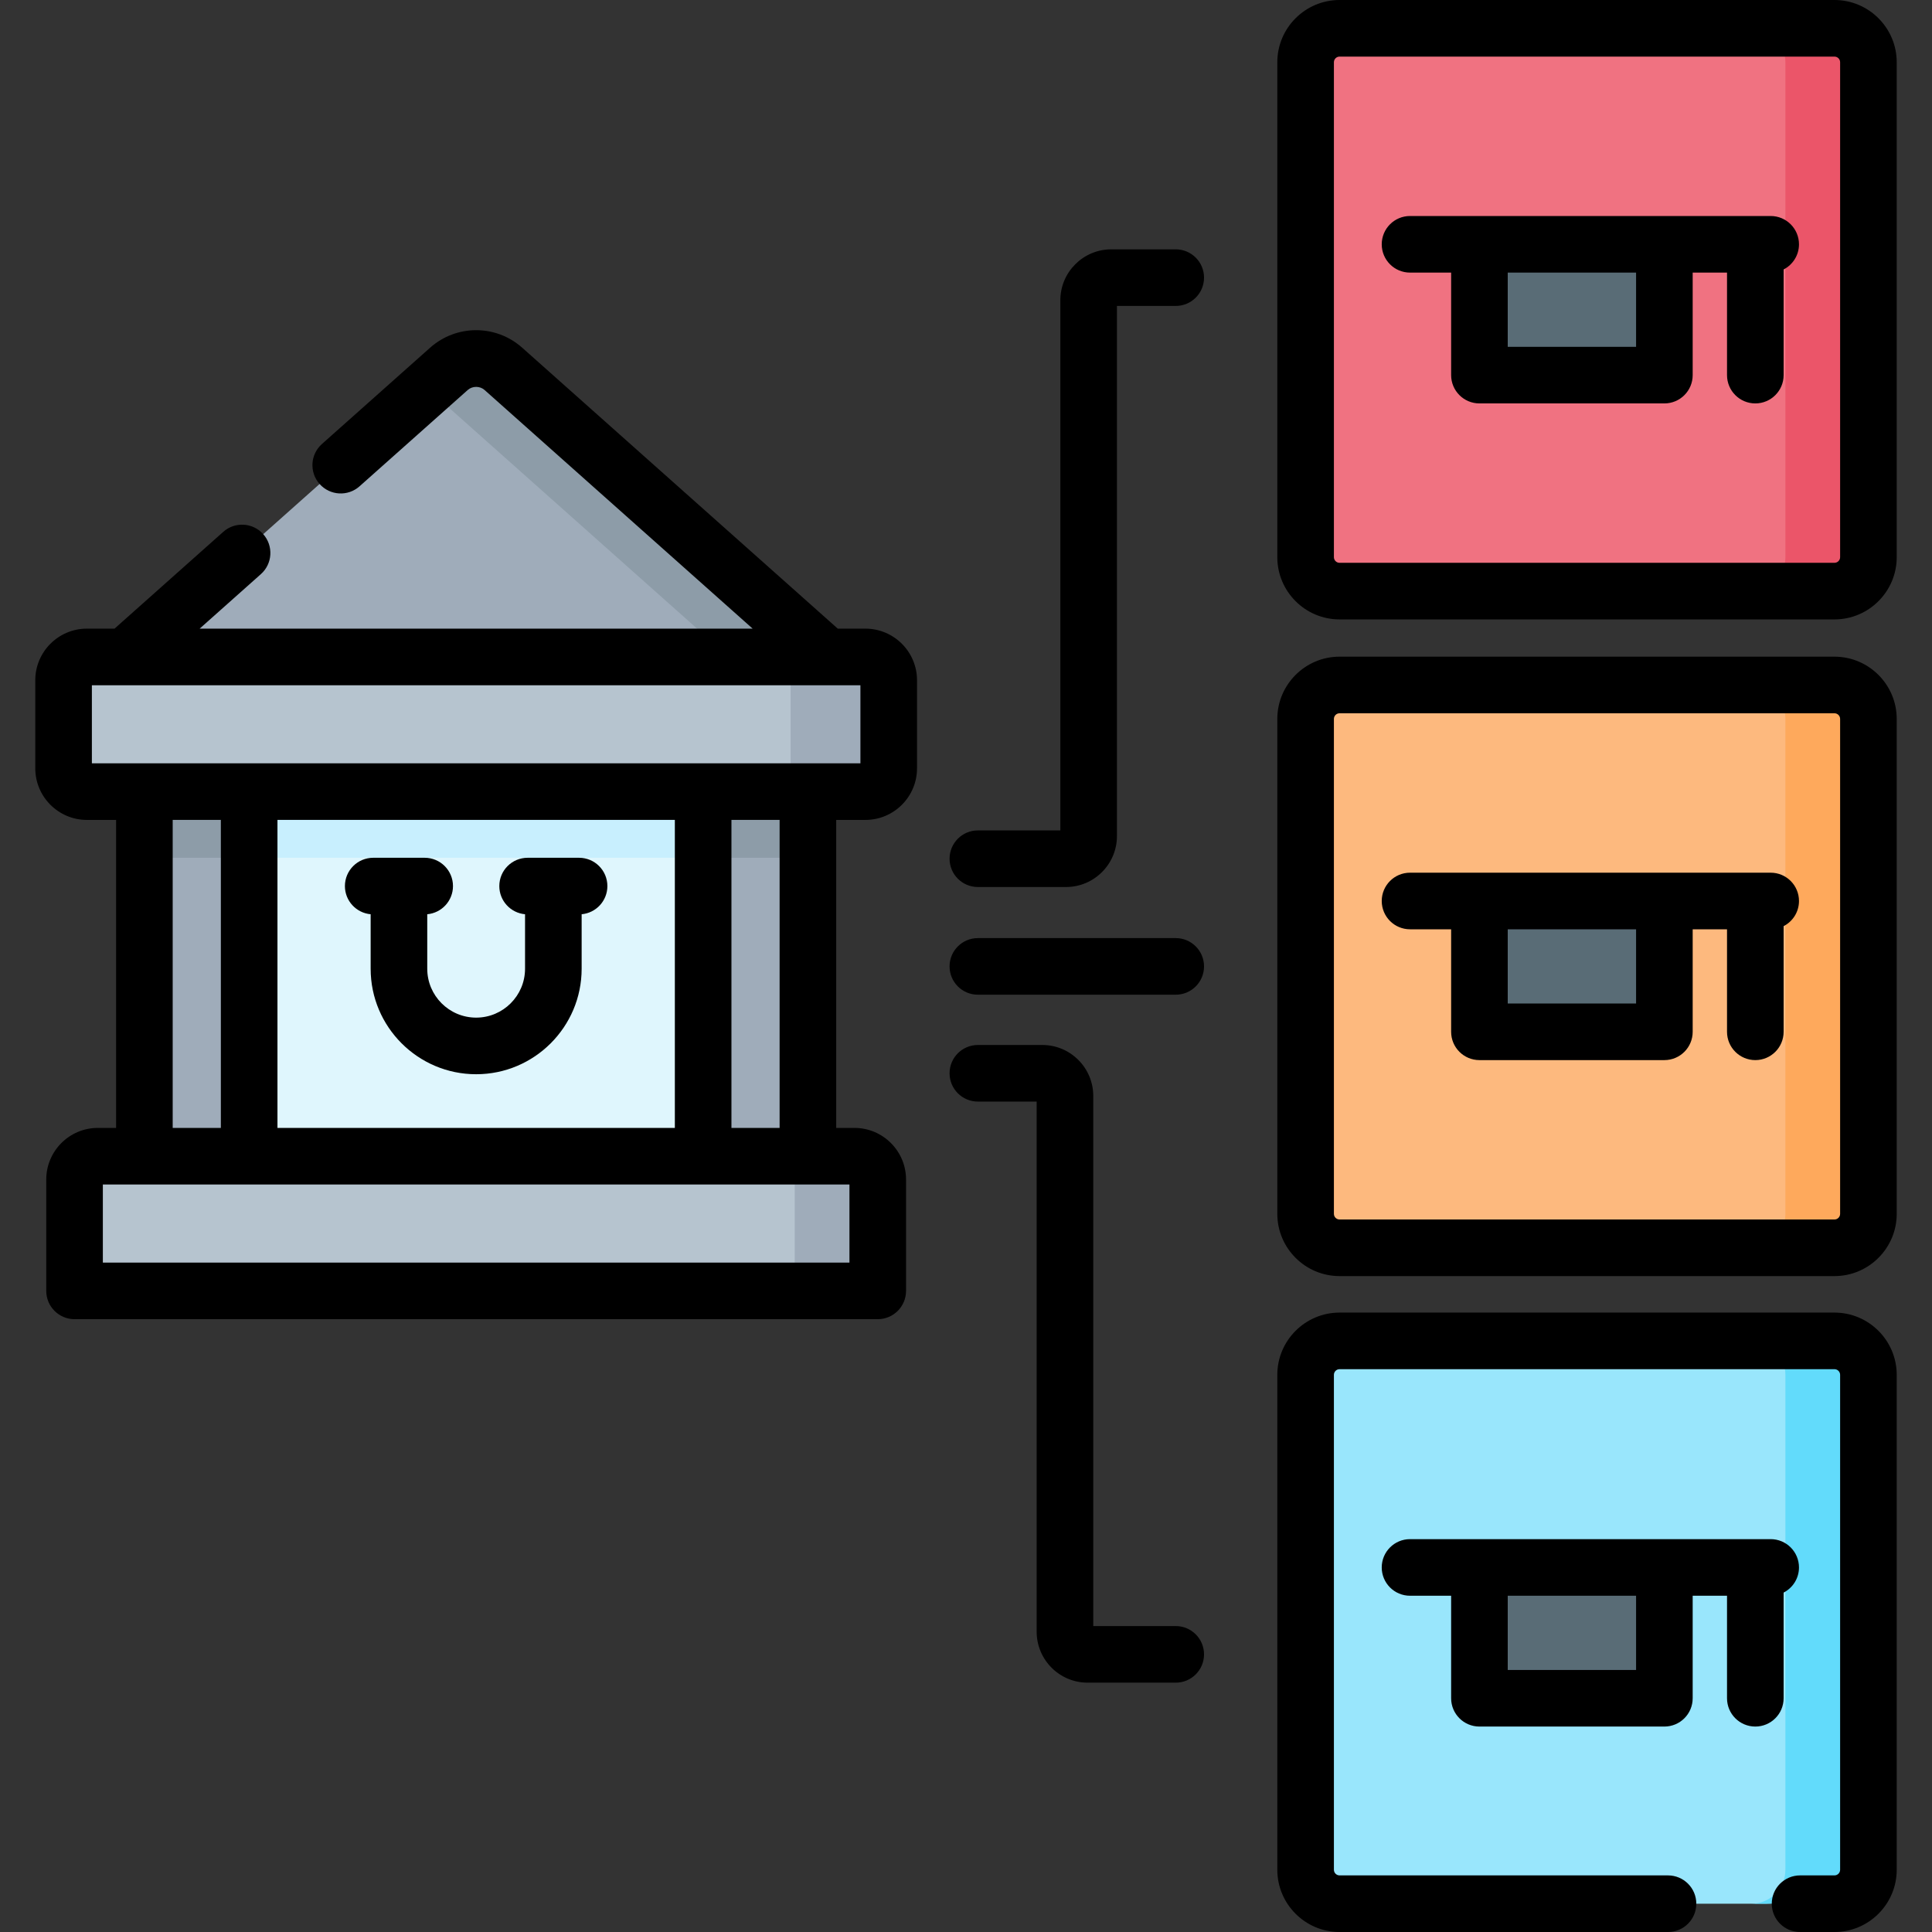
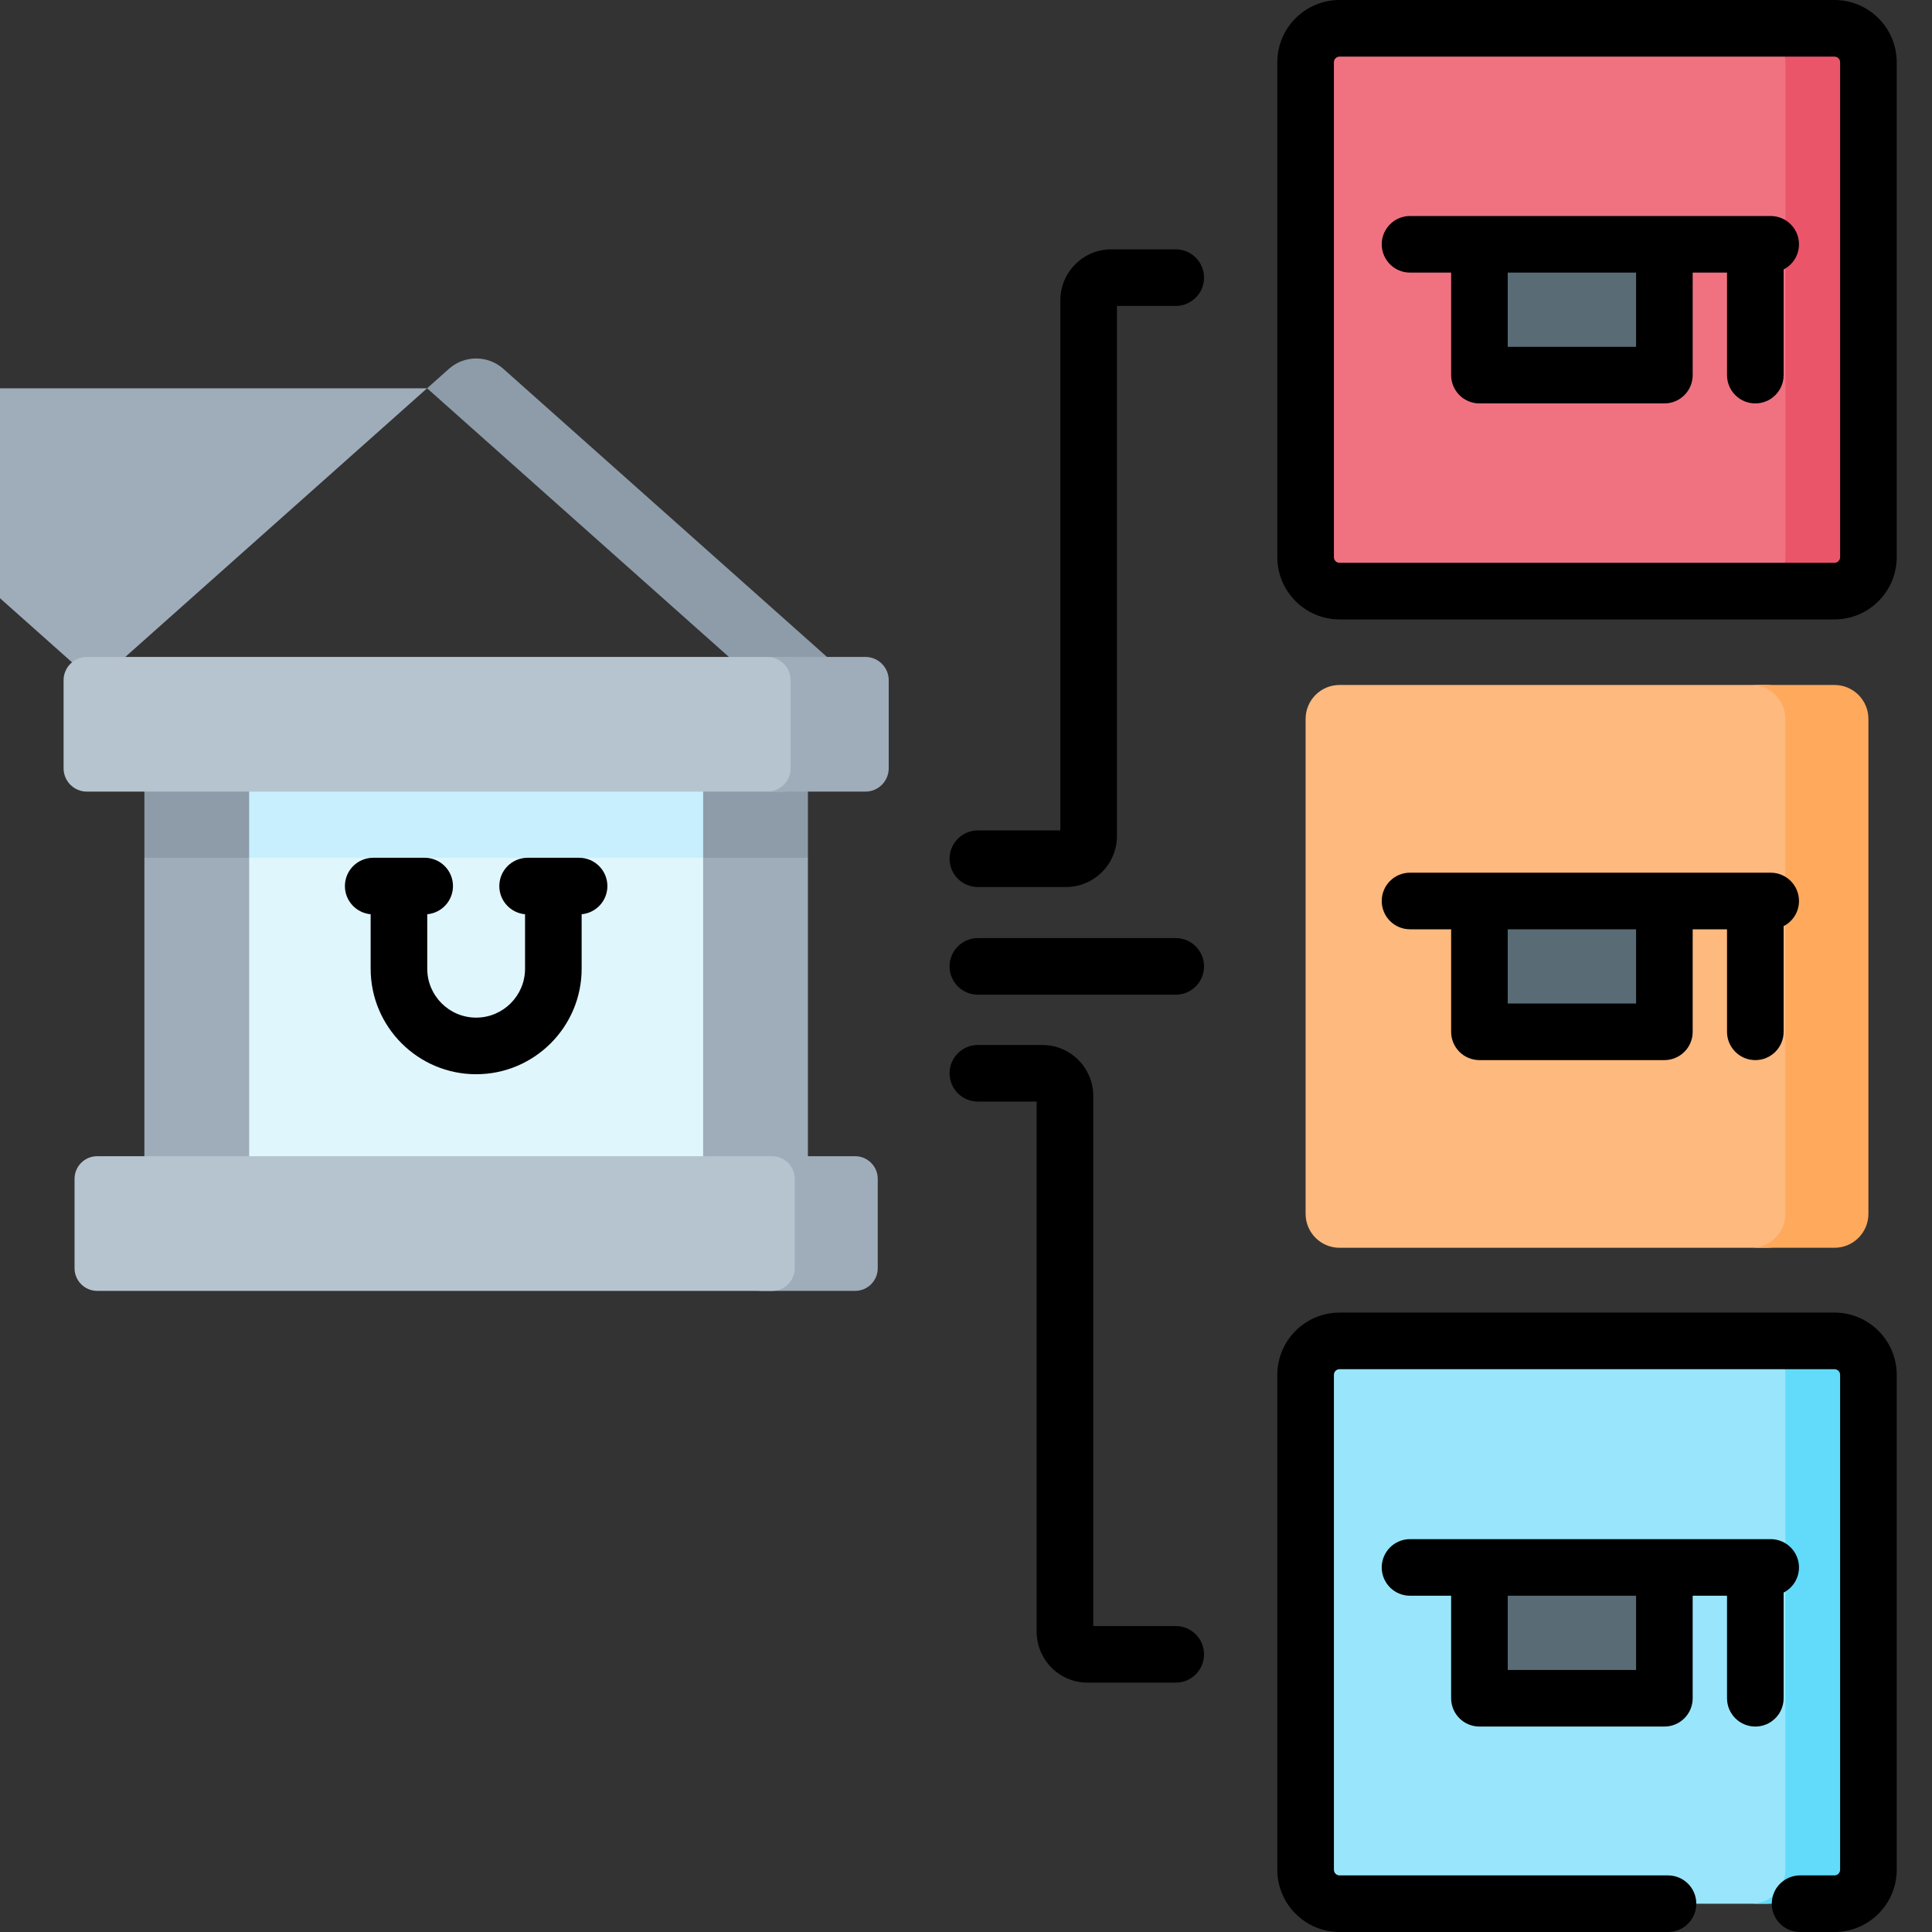
<svg xmlns="http://www.w3.org/2000/svg" id="Capa_1" enable-background="new 0 0 512 512" height="512" viewBox="0 0 512 512" width="512">
  <rect x="0" y="0" width="512" height="512" fill="#333333" stroke="none" />
  <g>
    <g>
      <path d="m52.147 192.154h148.074v139.516h-148.074z" fill="#dff6fd" />
      <path d="m52.147 192.154h148.074v35.164h-148.074z" fill="#c8effe" />
      <path d="m63.625 224.625h-22.25l-3.11 2.693v96.933h27.764v-96.933z" fill="#9facba" />
      <path d="m212.083 224.583h-23l-2.744 2.735v96.933h27.764v-96.933z" fill="#9facba" />
      <path d="m38.265 199.574h27.764v27.744h-27.764z" fill="#8d9ca8" />
-       <path d="m113.184 102.899-87.841 78.197h179.683l-87.841-78.197z" fill="#9facba" />
+       <path d="m113.184 102.899-87.841 78.197l-87.841-78.197z" fill="#9facba" />
      <path d="m133.395 97.745c-4.111-3.66-10.311-3.66-14.421 0l-5.789 5.154 87.841 78.197h26z" fill="#8d9ca8" />
      <path d="m477.151 495.5v-131.153c0-4.969-4.028-8.999-8.998-9h-113.154c-4.971 0-9 4.03-9 9v131.153c0 4.971 4.029 9 9 9h113.153c4.97 0 8.999-4.029 8.999-9z" fill="#99e6fc" />
      <path d="m477.151 147.653v-131.153c0-4.971-4.029-9-9-9h-113.152c-4.971 0-9 4.029-9 9v131.153c0 4.97 4.029 9 9 9h113.156c4.969-.002 8.996-4.031 8.996-9z" fill="#f07281" />
      <path d="m468.151 330.677c4.971 0 9-4.029 9-9v-131.152c0-4.971-4.029-9-9-9h18.004c-.001 0-.002 0-.004 0h-131.152c-4.971 0-9 4.029-9 9v131.152c0 4.971 4.029 9 9 9h131.153.004z" fill="#fdb97e" />
      <path d="m486.151 355.347h-22c4.971 0 9 4.03 9 9v131.153c0 4.971-4.029 9-9 9h22c4.971 0 9-4.029 9-9v-131.153c0-4.97-4.029-9-9-9z" fill="#62dbfb" />
      <path d="m226.612 306.406h-26c3.314 0 6 2.687 6 6v23.689c0 3.314-2.686 6-6 6h26c3.314 0 6-2.686 6-6v-23.689c0-3.313-2.686-6-6-6z" fill="#9facba" />
      <path d="m186.339 199.574h27.764v27.744h-27.764z" fill="#8d9ca8" />
      <path d="m486.151 7.5h-22c4.971 0 9 4.029 9 9v131.153c0 4.97-4.029 9-9 9h22c4.971 0 9-4.03 9-9v-131.153c0-4.971-4.029-9-9-9z" fill="#eb5569" />
      <path d="m486.151 181.525h-22c4.971 0 9 4.029 9 9v131.152c0 4.971-4.029 9-9 9h22c4.971 0 9-4.029 9-9v-131.152c0-4.971-4.029-9-9-9z" fill="#fea95c" />
      <path d="m204.612 342.095c3.314 0 6-2.686 6-6v-23.689c0-3.313-2.686-6-5.999-6h-178.857c-3.314 0-6 2.687-6 6v23.689c0 3.314 2.686 6 6 6h200.856.002z" fill="#b6c4cf" />
      <path d="m207.343 209.785c3.411 0 6.177-2.766 6.177-6.177v-23.335c0-3.412-2.766-6.177-6.177-6.177h-184.317c-3.411 0-6.177 2.766-6.177 6.177v23.335c0 3.411 2.766 6.177 6.177 6.177z" fill="#b6c4cf" />
      <g fill="#596c76">
        <path d="m392.065 64.743h49.013v34.667h-49.013z" />
        <path d="m392.065 238.773h49.013v34.667h-49.013z" />
        <path d="m392.065 415.387h49.013v34.667h-49.013z" />
      </g>
      <path d="m229.343 174.096h-26c3.411 0 6.177 2.766 6.177 6.177v23.335c0 3.411-2.766 6.177-6.177 6.177h26c3.411 0 6.177-2.766 6.177-6.177v-23.335c0-3.411-2.766-6.177-6.177-6.177z" fill="#9facba" />
    </g>
    <g>
-       <path d="m229.343 166.596h-7.326l-83.636-74.454c-6.961-6.193-17.446-6.183-24.394.002l-28.677 25.527c-3.094 2.754-3.369 7.494-.615 10.588 2.755 3.095 7.496 3.369 10.589.615l28.676-25.526c1.228-1.093 3.221-1.094 4.449-.001l71.05 63.249h-146.549l16.231-14.449c3.094-2.754 3.369-7.494.615-10.589-2.755-3.093-7.496-3.368-10.589-.614l-28.816 25.652h-7.326c-7.542 0-13.677 6.136-13.677 13.678v23.335c0 7.541 6.135 13.677 13.677 13.677h7.74v81.621h-4.832c-7.542 0-13.677 6.136-13.677 13.677v29.513c0 4.143 3.358 7.5 7.5 7.5h212.856c4.142 0 7.5-3.357 7.5-7.5v-29.513c0-7.541-6.136-13.677-13.677-13.677h-4.832v-81.621h7.74c7.542 0 13.677-6.136 13.677-13.677v-23.335c0-7.543-6.135-13.678-13.677-13.678zm-183.578 50.689h12.764v81.621h-12.764zm133.075 0v81.621h-105.311v-81.621zm46.273 117.311h-197.857v-20.689h197.856v20.689zm-18.51-35.69h-12.763v-81.621h12.764v81.621zm21.417-96.621c-21.393 0-177.125 0-203.671 0v-20.689h8.857 194.814z" />
      <path d="m311.582 66.077h-17.081c-7.444 0-13.5 6.056-13.5 13.5v140.491h-21.856c-4.142 0-7.5 3.357-7.5 7.5s3.358 7.5 7.5 7.5h23.356c7.444 0 13.5-6.056 13.5-13.5v-140.491h15.581c4.143 0 7.5-3.357 7.5-7.5s-3.358-7.5-7.5-7.5z" />
      <path d="m311.582 248.606h-52.438c-4.142 0-7.5 3.357-7.5 7.5s3.358 7.5 7.5 7.5h52.438c4.143 0 7.5-3.357 7.5-7.5s-3.358-7.5-7.5-7.5z" />
      <path d="m311.582 430.923h-21.857v-140.491c0-7.444-6.056-13.5-13.5-13.5h-17.081c-4.142 0-7.5 3.357-7.5 7.5s3.358 7.5 7.5 7.5h15.581v140.491c0 7.444 6.056 13.5 13.5 13.5h23.357c4.143 0 7.5-3.357 7.5-7.5s-3.358-7.5-7.5-7.5z" />
      <path d="m486.151 0h-131.152c-9.098 0-16.5 7.402-16.5 16.5v131.152c0 9.098 7.402 16.5 16.5 16.5h131.152c9.098 0 16.5-7.402 16.5-16.5v-131.152c0-9.098-7.402-16.5-16.5-16.5zm1.5 147.652c0 .827-.673 1.5-1.5 1.5h-131.152c-.827 0-1.5-.673-1.5-1.5v-131.152c0-.827.673-1.5 1.5-1.5h131.152c.827 0 1.5.673 1.5 1.5z" />
-       <path d="m486.151 174.024h-131.152c-9.098 0-16.5 7.402-16.5 16.5v131.153c0 9.098 7.402 16.5 16.5 16.5h131.152c9.098 0 16.5-7.402 16.5-16.5v-131.153c0-9.097-7.402-16.5-16.5-16.5zm1.5 147.654c0 .827-.673 1.5-1.5 1.5h-131.152c-.827 0-1.5-.673-1.5-1.5v-131.154c0-.827.673-1.5 1.5-1.5h131.152c.827 0 1.5.673 1.5 1.5z" />
      <path d="m486.151 347.848h-131.152c-9.098 0-16.5 7.402-16.5 16.5v131.152c0 9.098 7.402 16.5 16.5 16.5h87.038c4.143 0 7.5-3.357 7.5-7.5s-3.357-7.5-7.5-7.5h-87.038c-.827 0-1.5-.673-1.5-1.5v-131.152c0-.827.673-1.5 1.5-1.5h131.152c.827 0 1.5.673 1.5 1.5v131.152c0 .827-.673 1.5-1.5 1.5h-9.114c-4.143 0-7.5 3.357-7.5 7.5s3.357 7.5 7.5 7.5h9.114c9.098 0 16.5-7.402 16.5-16.5v-131.152c0-9.098-7.402-16.5-16.5-16.5z" />
      <path d="m469.25 231.272c-10.776 0-83.862 0-95.576 0-4.143 0-7.5 3.357-7.5 7.5s3.357 7.5 7.5 7.5h10.892v27.167c0 4.143 3.357 7.5 7.5 7.5h49.013c4.143 0 7.5-3.357 7.5-7.5v-27.167h9.1v27.167c0 4.143 3.357 7.5 7.5 7.5s7.5-3.357 7.5-7.5v-28.001c2.417-1.245 4.072-3.76 4.072-6.666-.001-4.142-3.359-7.5-7.501-7.5zm-35.672 34.667h-34.013v-19.667h34.013z" />
      <path d="m469.25 57.243c-34.588 0-60.947 0-95.576 0-4.143 0-7.5 3.357-7.5 7.5s3.357 7.5 7.5 7.5h10.892v27.167c0 4.143 3.357 7.5 7.5 7.5h49.013c4.143 0 7.5-3.357 7.5-7.5v-27.167h9.1v27.167c0 4.143 3.357 7.5 7.5 7.5s7.5-3.357 7.5-7.5v-28.001c2.417-1.245 4.072-3.76 4.072-6.666-.001-4.142-3.359-7.5-7.501-7.5zm-35.672 34.667h-34.013v-19.667h34.013z" />
      <path d="m472.677 450.054v-28.001c2.417-1.245 4.072-3.76 4.072-6.666 0-4.143-3.357-7.5-7.5-7.5h-28.172c-6.985 0-59.804 0-67.404 0-4.143 0-7.5 3.357-7.5 7.5s3.357 7.5 7.5 7.5h10.892v27.167c0 4.143 3.357 7.5 7.5 7.5h49.013c4.143 0 7.5-3.357 7.5-7.5v-27.167h9.1v27.167c0 4.143 3.357 7.5 7.5 7.5s7.499-3.358 7.499-7.5zm-39.099-7.5h-34.013v-19.667h34.013z" />
      <path d="m98.226 242.284v14.44c0 15.416 12.542 27.958 27.958 27.958s27.958-12.542 27.958-27.958v-14.44c3.823-.344 6.82-3.553 6.82-7.466 0-4.143-3.358-7.5-7.5-7.5h-13.639c-4.142 0-7.5 3.357-7.5 7.5 0 3.913 2.997 7.121 6.819 7.466v14.44c0 7.146-5.813 12.958-12.958 12.958s-12.958-5.813-12.958-12.958v-14.44c3.823-.344 6.819-3.553 6.819-7.466 0-4.143-3.358-7.5-7.5-7.5h-13.639c-4.142 0-7.5 3.357-7.5 7.5 0 3.913 2.997 7.122 6.82 7.466z" />
    </g>
  </g>
</svg>